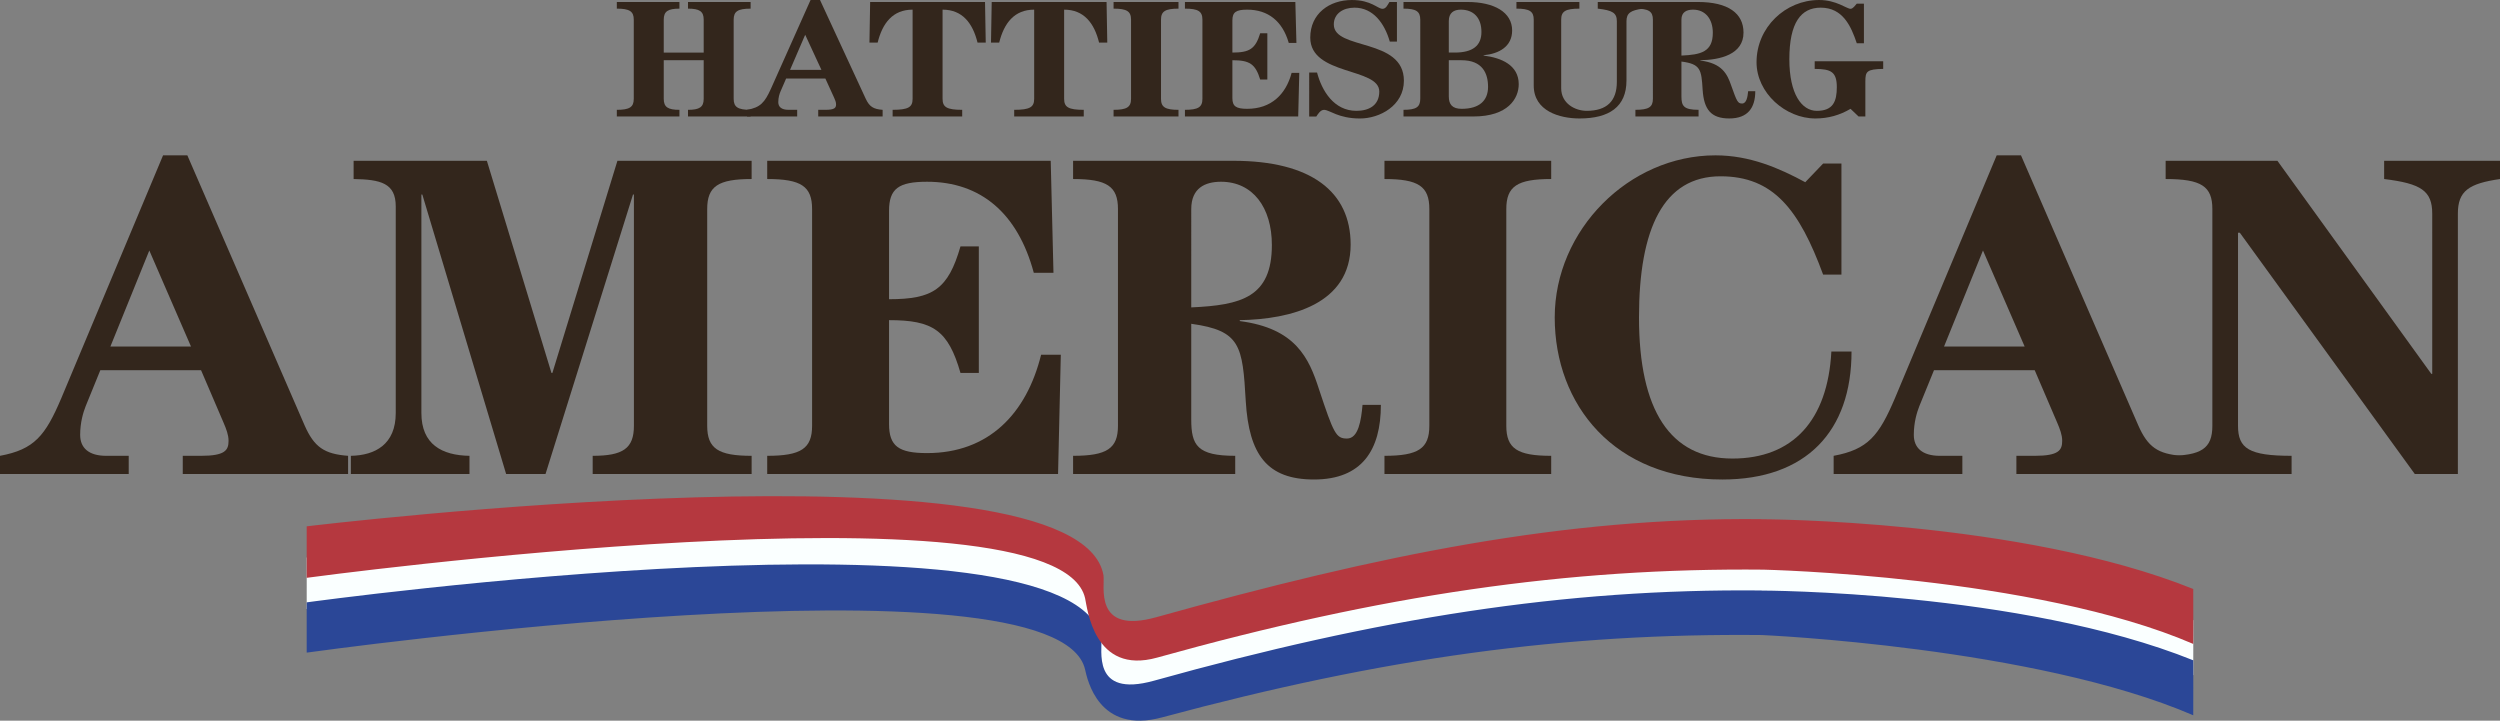
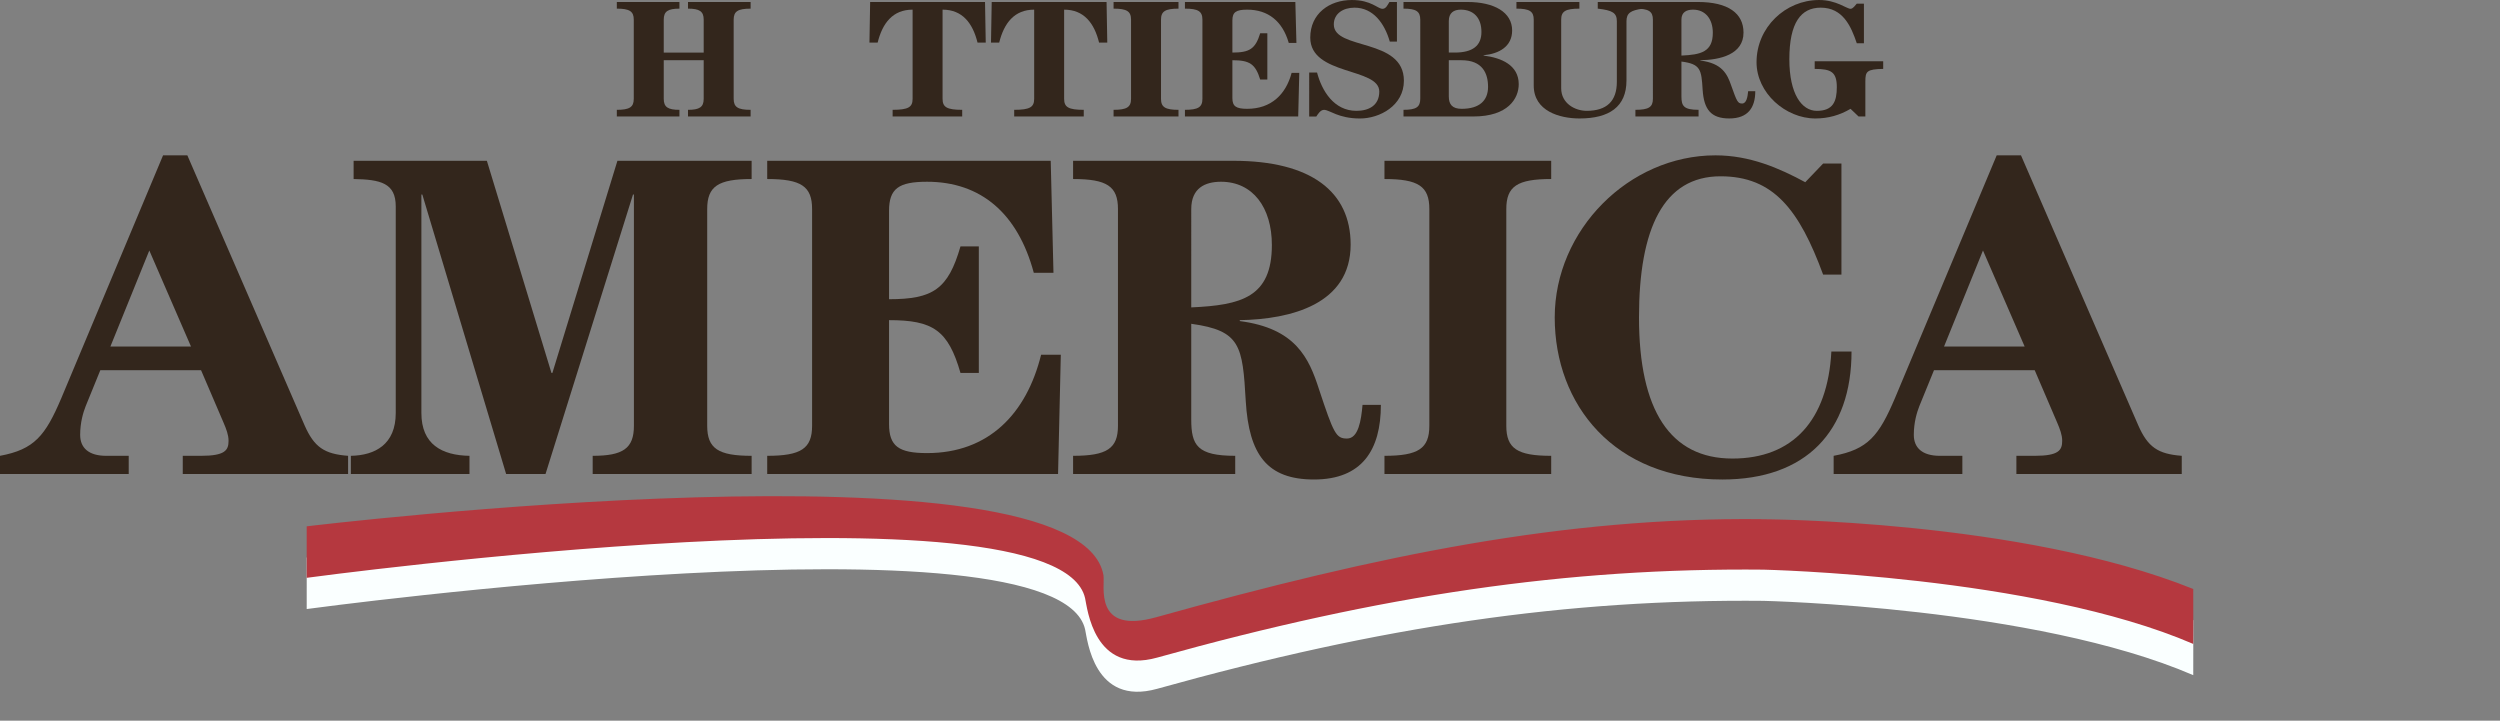
<svg xmlns="http://www.w3.org/2000/svg" xmlns:ns1="http://www.inkscape.org/namespaces/inkscape" xmlns:ns2="http://sodipodi.sourceforge.net/DTD/sodipodi-0.dtd" ns1:version="1.0 (4035a4fb49, 2020-05-01)" ns2:docname="Hattiesburg American (2020-09-13).svg" id="svg11398" version="1.2" viewBox="0 0 300 86.479" height="86.479pt" width="300pt">
  <rect x="0" y="0" width="300" height="86.479" fill="#808080" stroke="none" />
  <ns2:namedview ns1:current-layer="svg11398" ns1:window-maximized="1" ns1:window-y="-8" ns1:window-x="-8" ns1:cy="57.652348" ns1:cx="200" ns1:zoom="3.595" fit-margin-bottom="0" fit-margin-right="0" fit-margin-left="0" fit-margin-top="0" showgrid="false" id="namedview11400" ns1:window-height="837" ns1:window-width="1600" ns1:pageshadow="2" ns1:pageopacity="0" guidetolerance="10" gridtolerance="10" objecttolerance="10" borderopacity="1" bordercolor="#666666" pagecolor="#ffffff" />
  <defs id="defs2291" />
  <path id="path15956" d="m 263.191,81.019 c -19.015,-8.202 -51.573,-8.917 -51.573,-8.917 h 0.089 c -23.576,-0.233 -45.868,3.02 -72.849,10.554 -7.607,2.124 -8.375,-5.944 -8.647,-7.136 -3.353,-14.651 -93.407,-2.436 -93.407,-2.436 l 0.003,-6.182 c 0,0 92.616,-11.227 95.612,5.87 0.21,1.202 -1.27,7.162 6.339,5.037 26.981,-7.534 49.024,-12.005 72.6,-11.769 v 0.011 c 0,0 31.112,0.034 51.832,8.369 0.013,0.008 0,6.599 0,6.599" style="fill:#faffff;fill-opacity:1;fill-rule:nonzero;stroke:none;stroke-width:0.671" />
  <path id="path15958" d="M 84.443,6.308 V 2.355 c 0,-0.998 -0.513,-1.318 -1.883,-1.318 V 0.238 h 7.513 v 0.799 c -1.519,0 -2.033,0.32 -2.033,1.318 v 9.506 c 0,0.998 0.513,1.318 2.033,1.318 v 0.799 h -7.513 v -0.799 c 1.37,0 1.883,-0.32 1.883,-1.318 V 7.227 h -4.794 v 4.634 c 0,0.998 0.513,1.318 1.883,1.318 v 0.799 h -7.513 v -0.799 c 1.519,0 2.033,-0.32 2.033,-1.318 V 2.355 c 0,-0.998 -0.513,-1.318 -2.033,-1.318 V 0.238 h 7.513 v 0.799 c -1.37,0 -1.883,0.32 -1.883,1.318 v 3.953 h 4.794" style="fill:#33261c;fill-opacity:1;fill-rule:nonzero;stroke:none;stroke-width:0.671" />
-   <path style="clip-rule:nonzero;fill:#33261c;fill-opacity:1;fill-rule:nonzero;stroke:none;stroke-width:0.671" d="m 96.623,4.173 -1.818,4.215 h 3.767 z m -6.976,9.805 v -0.799 c 1.603,-0.28 2.117,-0.878 2.868,-2.536 L 97.268,0 h 1.134 l 5.48,11.84 c 0.448,0.959 0.919,1.257 2.033,1.339 v 0.799 H 98.187 v -0.799 h 0.857 c 1.113,0 1.284,-0.238 1.284,-0.657 0,-0.262 -0.107,-0.521 -0.236,-0.802 l -1.048,-2.295 h -4.71 l -0.684,1.577 c -0.107,0.259 -0.257,0.699 -0.257,1.257 0,0.561 0.385,0.919 1.218,0.919 h 1.05 v 0.799 h -6.014" id="path15960" />
  <path id="path15964" d="m 118.203,0.238 0.086,4.872 h -0.985 c -0.579,-2.337 -1.821,-3.953 -4.196,-3.953 v 10.703 c 0,0.998 0.513,1.318 2.355,1.318 v 0.799 h -8.348 v -0.799 c 1.883,0 2.397,-0.32 2.397,-1.318 V 1.158 c -2.376,0 -3.618,1.616 -4.194,3.953 h -0.985 l 0.084,-4.872 h 13.787" style="fill:#33261c;fill-opacity:1;fill-rule:nonzero;stroke:none;stroke-width:0.671" />
  <path id="path15966" d="m 132.788,0.238 0.086,4.872 h -0.985 C 131.314,2.774 130.072,1.158 127.696,1.158 v 10.703 c 0,0.998 0.513,1.318 2.355,1.318 v 0.799 h -8.348 v -0.799 c 1.883,0 2.397,-0.32 2.397,-1.318 V 1.158 c -2.376,0 -3.618,1.616 -4.196,3.953 h -0.985 l 0.086,-4.872 h 13.784" style="fill:#33261c;fill-opacity:1;fill-rule:nonzero;stroke:none;stroke-width:0.671" />
  <path id="path15968" d="m 133.629,13.978 v -0.799 c 1.582,0 2.096,-0.32 2.096,-1.318 V 2.355 c 0,-0.998 -0.513,-1.318 -2.096,-1.318 V 0.238 h 7.79 v 0.799 c -1.585,0 -2.098,0.32 -2.098,1.318 v 9.506 c 0,0.998 0.513,1.318 2.098,1.318 v 0.799 h -7.79" style="fill:#33261c;fill-opacity:1;fill-rule:nonzero;stroke:none;stroke-width:0.671" />
  <path id="path15970" d="m 155.57,5.15 h -0.919 c -0.749,-2.614 -2.483,-3.992 -4.988,-3.992 -1.325,0 -1.776,0.299 -1.776,1.278 v 3.872 c 2.056,0 2.761,-0.437 3.337,-2.316 h 0.857 v 5.553 h -0.857 c -0.576,-1.878 -1.281,-2.318 -3.337,-2.318 v 4.553 c 0,0.98 0.451,1.278 1.776,1.278 2.868,0 4.644,-1.716 5.331,-4.314 h 0.919 l -0.128,5.234 h -13.593 v -0.799 c 1.585,0 2.098,-0.32 2.098,-1.318 V 2.355 c 0,-0.998 -0.513,-1.318 -2.098,-1.318 V 0.238 h 13.25 l 0.128,4.912" style="fill:#33261c;fill-opacity:1;fill-rule:nonzero;stroke:none;stroke-width:0.671" />
  <path style="clip-rule:nonzero;fill:#33261c;fill-opacity:1;fill-rule:nonzero;stroke:none;stroke-width:0.671" d="m 157.103,8.705 h 0.943 c 0.576,2.177 2.012,4.595 4.728,4.595 1.477,0 2.74,-0.639 2.74,-2.318 0,-2.895 -8.283,-1.897 -8.283,-6.468 0,-2.876 2.289,-4.513 4.988,-4.513 2.334,0 3.104,1.056 3.68,1.056 0.43,0 0.6,-0.458 0.836,-0.817 h 0.898 v 4.752 h -0.857 c -0.621,-2.177 -1.991,-4.073 -4.238,-4.073 -1.346,0 -2.481,0.699 -2.481,2.017 0,3.115 8.411,1.58 8.411,6.75 0,2.976 -2.889,4.532 -5.265,4.532 -2.633,0 -3.639,-1.037 -4.325,-1.037 -0.427,0 -0.749,0.54 -0.919,0.799 h -0.857 V 8.705" id="path15972" />
  <path id="path15976" d="m 173.857,11.581 c 0,0.959 0.427,1.477 1.54,1.477 2.119,0 3.17,-0.977 3.17,-2.635 0,-1.616 -0.663,-3.196 -3.191,-3.196 h -1.519 z m 0,-5.273 h 0.707 c 2.182,0 3.209,-0.838 3.209,-2.475 0,-1.716 -0.961,-2.675 -2.483,-2.675 -0.854,0 -1.433,0.398 -1.433,1.357 z m -3.426,-3.953 c 0,-0.998 -0.511,-1.318 -2.012,-1.318 V 0.238 h 7.665 c 3.232,0 5.373,1.236 5.373,3.416 0,1.917 -1.543,2.795 -3.426,2.976 v 0.039 c 2.119,0.259 4.217,1.137 4.217,3.434 0,1.718 -1.284,3.874 -5.435,3.874 h -8.393 v -0.799 c 1.501,0 2.012,-0.32 2.012,-1.318 V 2.355" style="fill:#33261c;fill-opacity:1;fill-rule:nonzero;stroke:none;stroke-width:0.671" />
  <path id="path15978" d="m 189.527,0.238 v 0.799 c -1.669,0 -2.185,0.32 -2.185,1.318 v 8.228 c 0,1.839 1.671,2.716 3.062,2.716 2.397,0 3.618,-1.158 3.618,-3.476 V 2.554 c 0,-0.998 -0.513,-1.318 -2.292,-1.517 V 0.238 h 5.417 v 0.799 c -1.454,0.199 -1.97,0.519 -1.97,1.517 v 7.109 c 0,3.157 -2.075,4.553 -5.629,4.553 -2.376,0 -5.501,-0.878 -5.501,-3.953 V 2.355 c 0,-0.998 -0.513,-1.318 -2.075,-1.318 V 0.238 h 7.555" style="fill:#33261c;fill-opacity:1;fill-rule:nonzero;stroke:none;stroke-width:0.671" />
  <path id="path15980" d="m 201.771,6.669 c 2.334,-0.1 3.767,-0.44 3.767,-2.737 0,-1.658 -0.898,-2.774 -2.373,-2.774 -0.752,0 -1.394,0.278 -1.394,1.197 z m 8.862,4.272 c 0,1.978 -0.878,3.274 -3.125,3.274 -2.185,0 -3.039,-1.077 -3.191,-3.434 -0.149,-2.436 -0.233,-3.096 -2.546,-3.395 v 4.194 c 0,1.139 0.278,1.598 2.056,1.598 v 0.799 h -7.578 v -0.799 c 1.582,0 2.098,-0.32 2.098,-1.318 V 2.355 c 0,-0.998 -0.516,-1.318 -2.098,-1.318 V 0.238 h 7.492 c 3.639,0 5.48,1.357 5.48,3.675 0,2.614 -2.785,3.274 -5.181,3.314 v 0.039 c 2.612,0.322 3.232,1.619 3.704,2.997 0.686,1.936 0.791,2.158 1.307,2.158 0.534,0 0.663,-0.799 0.726,-1.48 h 0.857" style="fill:#33261c;fill-opacity:1;fill-rule:nonzero;stroke:none;stroke-width:0.671" />
  <path style="clip-rule:nonzero;fill:#33261c;fill-opacity:1;fill-rule:nonzero;stroke:none;stroke-width:0.671" d="m 217.763,7.348 h 8.22 v 0.919 c -1.97,0.039 -2.14,0.299 -2.14,1.496 v 4.215 h -0.815 l -0.964,-0.919 c -1.284,0.76 -2.675,1.158 -4.217,1.158 -3.594,0 -7.062,-3.073 -7.062,-6.748 0,-4.194 3.468,-7.468 7.513,-7.468 2.075,0 3.295,1.056 3.767,1.056 0.301,0 0.558,-0.416 0.749,-0.618 h 0.857 v 4.752 h -0.857 c -0.684,-2.035 -1.669,-4.272 -4.325,-4.272 -2.352,0 -3.767,1.758 -3.767,6.193 0,4.194 1.498,6.19 3.298,6.19 1.97,0 2.397,-1.158 2.397,-2.837 0,-1.836 -0.684,-2.195 -2.654,-2.195 V 7.348" id="path15982" />
  <path style="clip-rule:nonzero;fill:#33261c;fill-opacity:1;fill-rule:nonzero;stroke:none;stroke-width:0.671" d="m 17.917,30.059 -4.671,11.526 h 9.674 z M 0,56.883 V 54.698 C 4.123,53.933 5.441,52.293 7.366,47.759 l 12.202,-29.119 h 2.913 L 36.55,51.039 c 1.155,2.622 2.363,3.442 5.221,3.659 v 2.185 H 21.931 V 54.698 h 2.198 c 2.858,0 3.298,-0.655 3.298,-1.802 0,-0.71 -0.275,-1.42 -0.605,-2.185 L 24.128,44.427 H 12.037 l -1.758,4.317 c -0.275,0.71 -0.66,1.912 -0.66,3.442 0,1.53 0.99,2.512 3.133,2.512 h 2.693 v 2.185 H 0" id="path15986" />
  <path id="path15990" d="M 42.103,56.883 V 54.698 c 2.913,-0.055 5.386,-1.365 5.386,-5.134 V 24.76 c 0,-2.787 -1.813,-3.222 -5.056,-3.277 v -2.187 h 15.992 l 7.751,25.459 h 0.11 l 7.804,-25.459 h 16.105 v 2.187 c -4.01,0 -5.331,0.872 -5.331,3.604 v 26.007 c 0,2.73 1.32,3.604 5.331,3.604 v 2.185 H 71.122 V 54.698 c 3.628,0 4.948,-0.875 4.948,-3.604 V 23.34 H 75.961 L 65.462,56.883 H 60.736 L 50.677,23.34 h -0.11 v 26.224 c 0,3.769 2.473,5.079 5.771,5.134 v 2.185 H 42.103" style="fill:#33261c;fill-opacity:1;fill-rule:nonzero;stroke:none;stroke-width:0.671" />
  <path id="path15992" d="m 126.418,32.736 h -2.363 c -1.925,-7.157 -6.376,-10.926 -12.807,-10.926 -3.408,0 -4.563,0.82 -4.563,3.494 V 35.906 c 5.278,0 7.091,-1.202 8.574,-6.339 h 2.2 v 15.188 h -2.2 c -1.483,-5.134 -3.295,-6.337 -8.574,-6.337 v 12.456 c 0,2.677 1.155,3.497 4.563,3.497 7.366,0 11.927,-4.699 13.684,-11.801 h 2.365 l -0.33,14.313 H 92.065 V 54.698 c 4.068,0 5.386,-0.875 5.386,-3.604 V 25.087 c 0,-2.732 -1.318,-3.604 -5.386,-3.604 v -2.187 h 34.022 l 0.33,13.441" style="fill:#33261c;fill-opacity:1;fill-rule:nonzero;stroke:none;stroke-width:0.671" />
  <path id="path15994" d="m 142.95,36.888 c 5.991,-0.272 9.674,-1.202 9.674,-7.484 0,-4.534 -2.308,-7.594 -6.101,-7.594 -1.923,0 -3.573,0.765 -3.573,3.277 z m 22.756,11.691 c 0,5.409 -2.255,8.961 -8.026,8.961 -5.606,0 -7.804,-2.95 -8.189,-9.399 -0.385,-6.664 -0.605,-8.466 -6.541,-9.286 v 11.473 c 0,3.112 0.715,4.369 5.276,4.369 v 2.185 H 128.77 V 54.698 c 4.065,0 5.386,-0.875 5.386,-3.604 V 25.087 c 0,-2.732 -1.32,-3.604 -5.386,-3.604 v -2.187 h 19.235 c 9.344,0 14.072,3.717 14.072,10.054 0,7.157 -7.146,8.959 -13.302,9.069 v 0.11 c 6.706,0.872 8.299,4.424 9.509,8.194 1.76,5.299 2.033,5.902 3.353,5.902 1.375,0 1.703,-2.187 1.868,-4.045 h 2.2" style="fill:#33261c;fill-opacity:1;fill-rule:nonzero;stroke:none;stroke-width:0.671" />
  <path id="path15996" d="M 166.135,56.883 V 54.698 c 4.068,0 5.386,-0.875 5.386,-3.604 V 25.087 c 0,-2.732 -1.318,-3.604 -5.386,-3.604 v -2.187 h 20.008 v 2.187 c -4.068,0 -5.386,0.872 -5.386,3.604 v 26.007 c 0,2.73 1.318,3.604 5.386,3.604 v 2.185 h -20.008" style="fill:#33261c;fill-opacity:1;fill-rule:nonzero;stroke:none;stroke-width:0.671" />
  <path id="path15998" d="m 220.974,32.954 h -2.198 c -2.858,-7.756 -5.936,-11.798 -12.312,-11.798 -6.816,0 -9.784,6.227 -9.784,16.935 0,11.146 3.738,16.935 11.212,16.935 7.256,0 11.432,-4.589 11.872,-12.838 h 2.42 c 0,9.561 -5.441,15.353 -15.502,15.353 -12.969,0 -20.115,-8.961 -20.115,-19.45 0,-10.491 8.904,-19.45 19.293,-19.45 4.123,0 7.639,1.53 10.771,3.225 l 2.145,-2.24 h 2.198 v 13.328" style="fill:#33261c;fill-opacity:1;fill-rule:nonzero;stroke:none;stroke-width:0.671" />
  <path id="path16000" d="m 237.957,30.059 -4.673,11.526 h 9.674 z m -17.92,26.824 V 54.698 c 4.123,-0.765 5.441,-2.405 7.366,-6.939 l 12.202,-29.119 h 2.913 l 14.072,32.398 c 1.153,2.622 2.363,3.442 5.221,3.659 v 2.185 H 241.967 V 54.698 h 2.198 c 2.861,0 3.298,-0.655 3.298,-1.802 0,-0.71 -0.275,-1.42 -0.602,-2.185 l -2.695,-6.284 h -12.089 l -1.76,4.317 c -0.275,0.71 -0.66,1.912 -0.66,3.442 0,1.53 0.99,2.512 3.133,2.512 h 2.693 v 2.185 h -15.445" style="fill:#33261c;fill-opacity:1;fill-rule:nonzero;stroke:none;stroke-width:0.671" />
-   <path style="clip-rule:nonzero;fill:#33261c;fill-opacity:1;fill-rule:nonzero;stroke:none;stroke-width:0.671" d="m 259.877,19.295 h 13.412 l 18.468,25.569 h 0.11 V 25.635 c 0,-2.732 -1.32,-3.607 -5.771,-4.152 v -2.187 H 300 v 2.187 c -3.735,0.545 -5.056,1.42 -5.056,4.152 v 31.248 h -5.166 L 268.781,27.929 h -0.22 v 23.164 c 0,2.73 1.32,3.604 6.431,3.604 v 2.185 H 260.097 V 54.698 c 4.068,0 5.386,-0.875 5.386,-3.604 V 25.087 c 0,-2.732 -1.318,-3.604 -5.606,-3.604 v -2.187" id="path16002" />
-   <path style="clip-rule:nonzero;fill:#2b4797;fill-opacity:1;fill-rule:nonzero;stroke:none;stroke-width:0.671" d="m 263.191,85.834 c -19.015,-8.202 -51.754,-9.629 -51.754,-9.629 -23.576,-0.236 -45.15,2.646 -71.987,9.881 -7.625,2.056 -8.969,-4.561 -9.242,-5.75 -3.35,-14.651 -93.404,-2.02 -93.404,-2.02 v -6.033 c 0,0 92.346,-12.733 95.343,4.364 0.21,1.202 -1.268,7.159 6.339,5.035 26.981,-7.531 49.297,-11.062 72.872,-10.826 v 0.011 c 0,0 31.112,0.034 51.832,8.369 0.013,0.005 0,6.599 0,6.599" id="path16006" />
  <path id="path16010" d="m 263.191,77.273 c -19.015,-8.202 -51.576,-8.914 -51.576,-8.914 h 0.092 c -23.576,-0.236 -45.868,3.02 -72.849,10.554 -7.607,2.124 -8.377,-5.946 -8.65,-7.138 -3.35,-14.648 -93.404,-2.436 -93.404,-2.436 v -6.179 c 0,0 92.616,-11.227 95.612,5.868 0.212,1.205 -1.268,7.162 6.339,5.037 26.981,-7.534 49.027,-12.003 72.602,-11.767 v 0.011 c 0,0 31.112,0.034 51.832,8.369 0.013,0.005 0,6.596 0,6.596" style="fill:#b5383f;fill-opacity:1;fill-rule:nonzero;stroke:none;stroke-width:0.671" />
</svg>